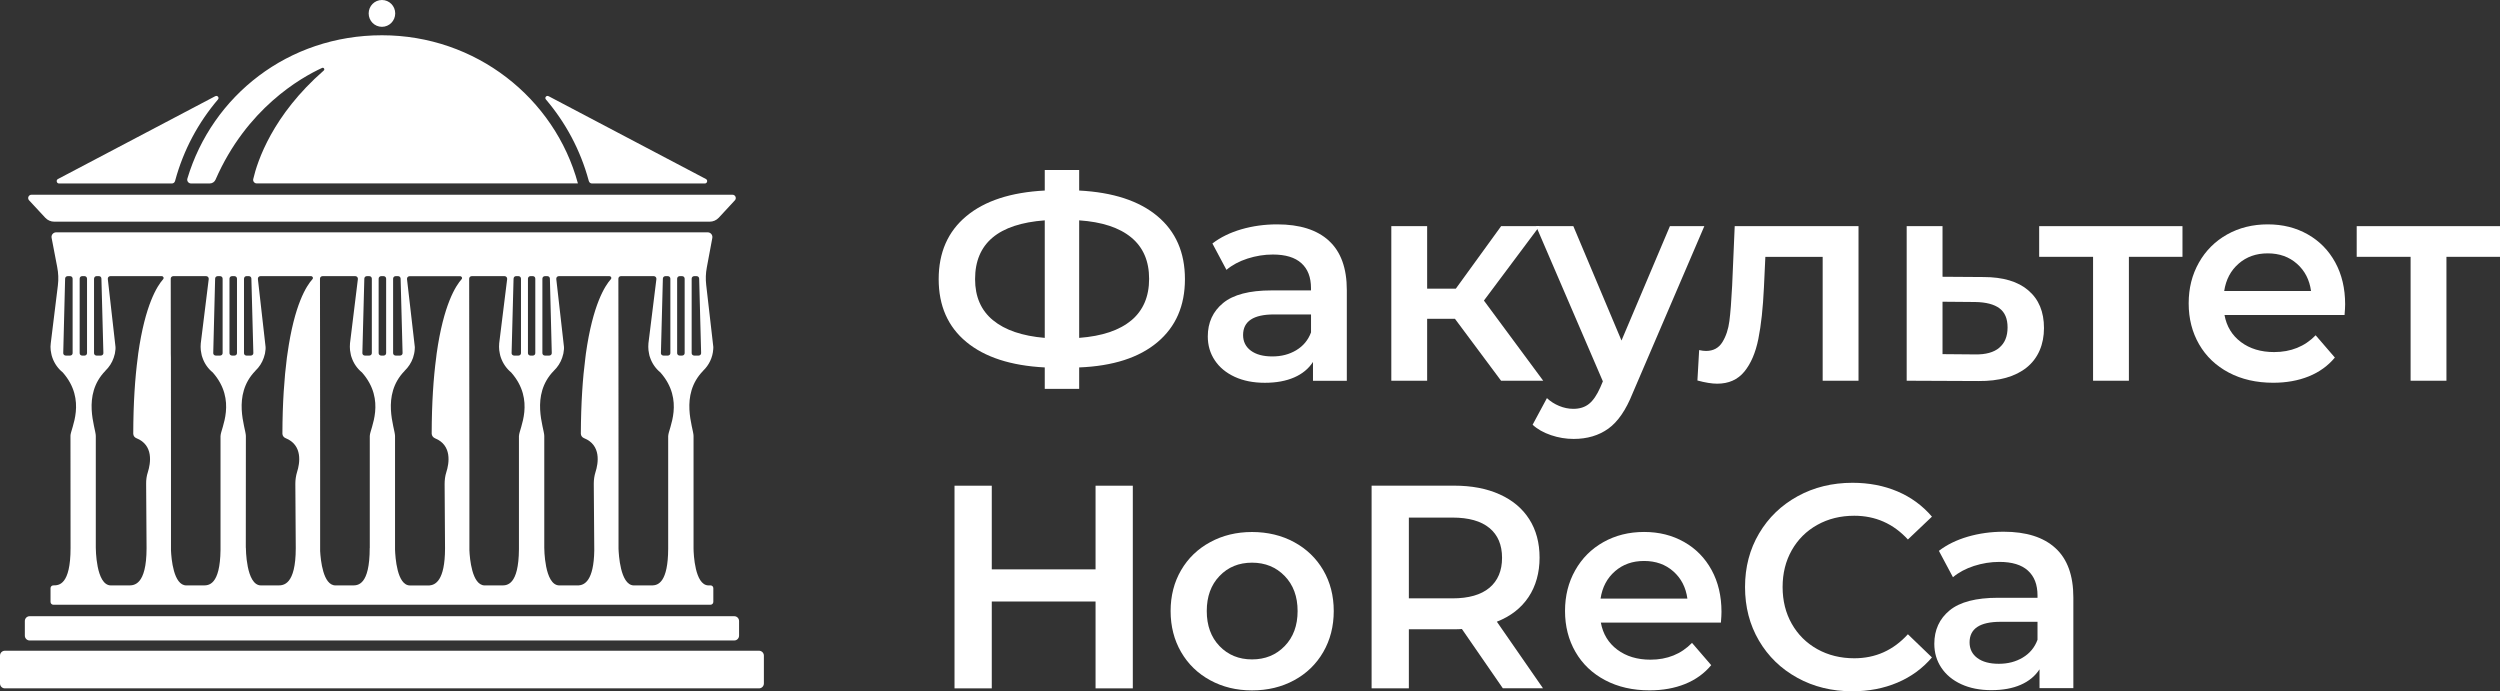
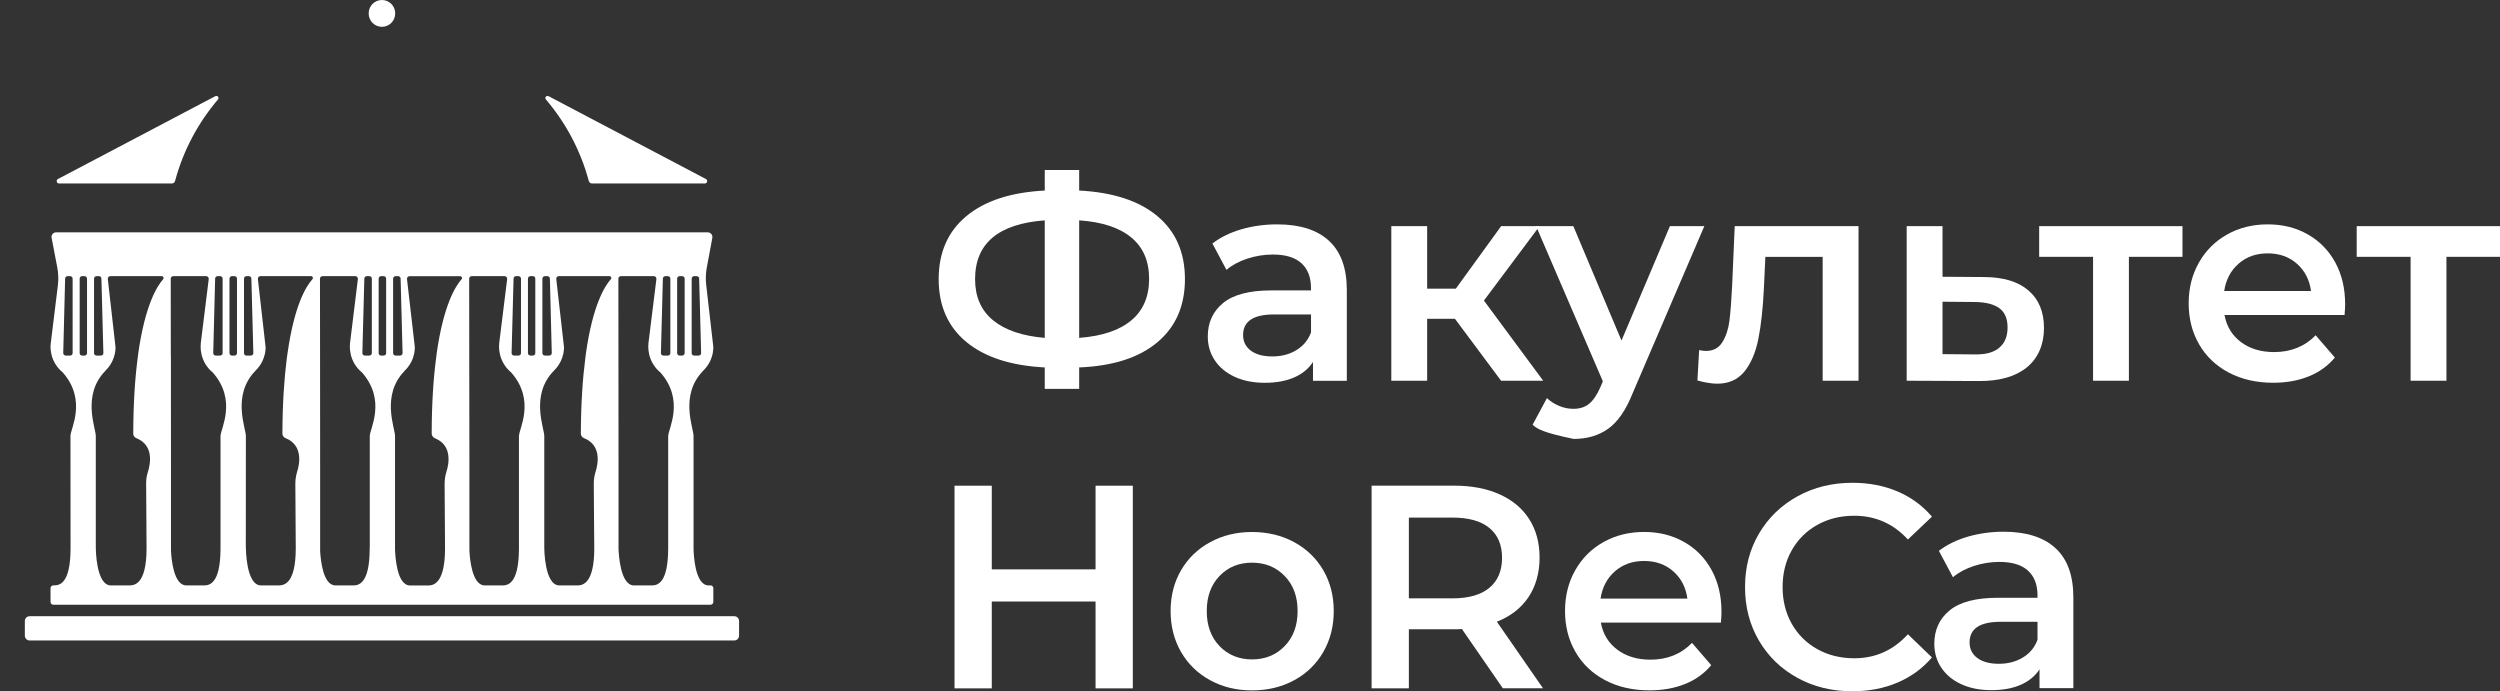
<svg xmlns="http://www.w3.org/2000/svg" width="217" height="60" viewBox="0 0 217 60" fill="none">
  <rect x="0" y="0" width="217" height="60" fill="#333333" stroke="none" />
  <path d="M98.328 42.159V59.75H95.094V52.211H86.086V59.75H82.852V42.159H86.086V49.421H95.094V42.159H98.328Z" fill="white" />
  <path d="M105.044 59.045C103.965 58.458 103.123 57.641 102.518 56.595C101.913 55.549 101.609 54.361 101.609 53.038C101.609 51.715 101.913 50.534 102.518 49.495C103.123 48.456 103.965 47.642 105.044 47.059C106.123 46.471 107.333 46.178 108.676 46.178C110.019 46.178 111.255 46.471 112.334 47.059C113.414 47.646 114.256 48.459 114.86 49.495C115.465 50.534 115.769 51.715 115.769 53.038C115.769 54.361 115.465 55.549 114.86 56.595C114.256 57.641 113.414 58.458 112.334 59.045C111.255 59.632 110.036 59.926 108.676 59.926C107.316 59.926 106.12 59.632 105.044 59.045ZM111.512 56.079C112.258 55.309 112.632 54.294 112.632 53.038C112.632 51.783 112.258 50.767 111.512 49.998C110.767 49.228 109.822 48.84 108.676 48.84C107.53 48.84 106.591 49.225 105.853 49.998C105.114 50.767 104.747 51.783 104.747 53.038C104.747 54.294 105.114 55.309 105.853 56.079C106.591 56.848 107.533 57.236 108.676 57.236C109.819 57.236 110.764 56.852 111.512 56.079Z" fill="white" />
  <path d="M130.451 59.75L126.893 54.597C126.743 54.614 126.519 54.621 126.221 54.621H122.289V59.747H119.055V42.155H126.221C127.732 42.155 129.045 42.405 130.164 42.908C131.283 43.411 132.142 44.129 132.74 45.068C133.338 46.006 133.635 47.119 133.635 48.408C133.635 49.697 133.315 50.872 132.676 51.827C132.038 52.782 131.123 53.494 129.927 53.963L133.933 59.744H130.451V59.75ZM129.282 45.83C128.55 45.226 127.481 44.926 126.071 44.926H122.289V51.938H126.071C127.481 51.938 128.55 51.631 129.282 51.02C130.01 50.41 130.378 49.542 130.378 48.419C130.378 47.295 130.014 46.434 129.282 45.83Z" fill="white" />
  <path d="M149.379 54.044H138.954C139.135 55.033 139.613 55.816 140.384 56.393C141.156 56.97 142.115 57.26 143.258 57.26C144.718 57.26 145.921 56.774 146.866 55.802L148.533 57.736C147.935 58.455 147.18 59.001 146.268 59.369C145.356 59.737 144.327 59.922 143.184 59.922C141.724 59.922 140.438 59.629 139.329 59.042C138.216 58.455 137.357 57.638 136.753 56.592C136.148 55.546 135.844 54.358 135.844 53.035C135.844 51.712 136.138 50.551 136.726 49.505C137.314 48.459 138.132 47.642 139.175 47.055C140.221 46.468 141.397 46.174 142.706 46.174C144.016 46.174 145.155 46.465 146.178 47.042C147.197 47.619 147.995 48.432 148.567 49.478C149.138 50.524 149.425 51.736 149.425 53.109C149.425 53.328 149.409 53.636 149.375 54.037L149.379 54.044ZM140.184 49.583C139.496 50.177 139.078 50.97 138.928 51.959H146.465C146.332 50.987 145.927 50.2 145.246 49.596C144.564 48.992 143.719 48.692 142.706 48.692C141.694 48.692 140.869 48.989 140.181 49.583H140.184Z" fill="white" />
  <path d="M156.009 58.832C154.589 58.053 153.48 56.976 152.675 55.603C151.87 54.23 151.469 52.681 151.469 50.953C151.469 49.225 151.876 47.676 152.688 46.303C153.5 44.929 154.616 43.853 156.036 43.073C157.453 42.294 159.043 41.906 160.801 41.906C162.227 41.906 163.53 42.159 164.706 42.658C165.882 43.161 166.878 43.89 167.693 44.845L165.605 46.829C164.345 45.456 162.792 44.767 160.951 44.767C159.758 44.767 158.686 45.03 157.74 45.56C156.795 46.087 156.056 46.822 155.525 47.76C154.994 48.699 154.73 49.761 154.73 50.953C154.73 52.144 154.994 53.207 155.525 54.145C156.056 55.083 156.795 55.816 157.74 56.345C158.686 56.872 159.755 57.138 160.951 57.138C162.792 57.138 164.342 56.443 165.605 55.053L167.693 57.064C166.881 58.019 165.882 58.748 164.696 59.251C163.51 59.754 162.204 60.003 160.777 60.003C159.02 60.003 157.429 59.615 156.013 58.836L156.009 58.832Z" fill="white" />
  <path d="M178.413 47.578C179.449 48.523 179.967 49.954 179.967 51.864V59.73H177.03V58.096C176.649 58.684 176.104 59.132 175.399 59.44C174.694 59.75 173.846 59.905 172.85 59.905C171.854 59.905 170.986 59.733 170.237 59.389C169.492 59.045 168.914 58.569 168.507 57.955C168.099 57.344 167.898 56.652 167.898 55.883C167.898 54.678 168.343 53.709 169.228 52.981C170.117 52.252 171.514 51.887 173.421 51.887H176.856V51.685C176.856 50.747 176.579 50.028 176.021 49.525C175.466 49.022 174.641 48.773 173.545 48.773C172.8 48.773 172.065 48.891 171.343 49.123C170.621 49.36 170.013 49.684 169.516 50.102L168.296 47.814C168.991 47.278 169.83 46.869 170.809 46.582C171.788 46.299 172.823 46.154 173.919 46.154C175.877 46.154 177.374 46.626 178.41 47.575L178.413 47.578ZM175.576 57.077C176.181 56.716 176.609 56.203 176.856 55.532V53.973H173.645C171.854 53.973 170.959 54.567 170.959 55.758C170.959 56.328 171.183 56.78 171.63 57.114C172.078 57.449 172.7 57.617 173.498 57.617C174.297 57.617 174.968 57.438 175.576 57.077Z" fill="white" />
  <path d="M100.464 29.706C98.871 31.046 96.609 31.775 93.672 31.893V33.752H90.685V31.893C87.748 31.741 85.479 31.006 83.879 29.683C82.278 28.36 81.477 26.541 81.477 24.229C81.477 21.918 82.275 20.096 83.879 18.762C85.479 17.43 87.748 16.691 90.685 16.539V14.754H93.672V16.539C96.609 16.691 98.871 17.43 100.464 18.762C102.058 20.096 102.853 21.918 102.853 24.229C102.853 26.541 102.058 28.367 100.464 29.706ZM86.194 27.796C87.23 28.65 88.727 29.163 90.685 29.328V19.127C86.655 19.427 84.637 21.128 84.637 24.229C84.637 25.755 85.155 26.942 86.191 27.796H86.194ZM98.199 27.81C99.228 26.946 99.743 25.744 99.743 24.202C99.743 22.66 99.225 21.462 98.189 20.608C97.153 19.755 95.646 19.259 93.672 19.127V29.328C95.663 29.177 97.17 28.67 98.199 27.806V27.81Z" fill="white" />
  <path d="M115.35 20.899C116.386 21.847 116.904 23.274 116.904 25.184V33.051H113.967V31.417C113.586 32.005 113.042 32.453 112.337 32.76C111.632 33.068 110.783 33.226 109.788 33.226C108.792 33.226 107.923 33.054 107.175 32.71C106.43 32.366 105.852 31.89 105.444 31.276C105.036 30.665 104.836 29.973 104.836 29.204C104.836 27.999 105.28 27.03 106.166 26.302C107.054 25.573 108.451 25.208 110.359 25.208H113.794V25.006C113.794 24.067 113.516 23.345 112.962 22.846C112.407 22.343 111.582 22.093 110.486 22.093C109.741 22.093 109.006 22.212 108.284 22.444C107.562 22.677 106.954 23.005 106.456 23.423L105.237 21.135C105.932 20.599 106.77 20.19 107.749 19.903C108.728 19.62 109.764 19.475 110.86 19.475C112.818 19.475 114.315 19.947 115.35 20.895V20.899ZM112.514 30.398C113.119 30.037 113.546 29.524 113.797 28.853V27.294H110.586C108.795 27.294 107.9 27.888 107.9 29.079C107.9 29.649 108.124 30.101 108.571 30.435C109.019 30.769 109.64 30.938 110.439 30.938C111.238 30.938 111.909 30.759 112.517 30.398H112.514Z" fill="white" />
  <path d="M126.289 27.671H123.876V33.05H120.766V19.63H123.876V25.056H126.365L130.298 19.63H133.632L128.804 26.089L133.953 33.05H130.295L126.289 27.671Z" fill="white" />
-   <path d="M147.936 19.63L141.715 34.13C141.134 35.588 140.429 36.614 139.6 37.208C138.771 37.802 137.766 38.099 136.59 38.099C135.925 38.099 135.27 37.991 134.625 37.772C133.977 37.552 133.446 37.252 133.031 36.867L134.274 34.556C134.572 34.839 134.926 35.065 135.333 35.234C135.741 35.403 136.149 35.487 136.566 35.487C137.114 35.487 137.565 35.345 137.923 35.058C138.28 34.775 138.608 34.296 138.905 33.627L139.129 33.101L133.332 19.63H136.566L140.746 29.558L144.949 19.63H147.936Z" fill="white" />
+   <path d="M147.936 19.63L141.715 34.13C141.134 35.588 140.429 36.614 139.6 37.208C138.771 37.802 137.766 38.099 136.59 38.099C133.977 37.552 133.446 37.252 133.031 36.867L134.274 34.556C134.572 34.839 134.926 35.065 135.333 35.234C135.741 35.403 136.149 35.487 136.566 35.487C137.114 35.487 137.565 35.345 137.923 35.058C138.28 34.775 138.608 34.296 138.905 33.627L139.129 33.101L133.332 19.63H136.566L140.746 29.558L144.949 19.63H147.936Z" fill="white" />
  <path d="M161.319 19.63V33.05H158.208V22.296H153.233L153.109 24.958C153.026 26.733 152.866 28.221 152.625 29.419C152.384 30.617 151.977 31.566 151.405 32.261C150.834 32.956 150.049 33.304 149.053 33.304C148.589 33.304 148.018 33.212 147.336 33.027L147.486 30.388C147.717 30.439 147.917 30.462 148.084 30.462C148.716 30.462 149.187 30.206 149.504 29.696C149.818 29.187 150.022 28.572 150.112 27.86C150.203 27.148 150.283 26.129 150.35 24.806L150.573 19.63H161.322H161.319Z" fill="white" />
  <path d="M176.061 25.208C176.967 25.977 177.418 27.067 177.418 28.475C177.418 29.882 176.92 31.087 175.924 31.893C174.929 32.696 173.529 33.091 171.721 33.074L165.5 33.047V19.627H168.611V24.023L172.169 24.047C173.86 24.047 175.159 24.432 176.061 25.205V25.208ZM173.535 30.182C174.017 29.781 174.257 29.193 174.257 28.424C174.257 27.655 174.023 27.118 173.562 26.767C173.098 26.416 172.393 26.23 171.447 26.214L168.611 26.19V30.739L171.447 30.763C172.359 30.779 173.058 30.587 173.539 30.186L173.535 30.182Z" fill="white" />
  <path d="M189.439 22.292H184.788V33.047H181.678V22.292H177V19.63H189.439V22.292Z" fill="white" />
  <path d="M203.512 27.344H193.087C193.268 28.333 193.745 29.116 194.517 29.693C195.289 30.27 196.248 30.56 197.391 30.56C198.851 30.56 200.053 30.074 200.999 29.102L202.666 31.036C202.068 31.755 201.313 32.301 200.401 32.669C199.489 33.037 198.46 33.223 197.317 33.223C195.857 33.223 194.571 32.929 193.461 32.342C192.349 31.755 191.49 30.938 190.885 29.892C190.281 28.846 189.977 27.662 189.977 26.335C189.977 25.009 190.271 23.852 190.859 22.805C191.447 21.759 192.265 20.943 193.308 20.355C194.353 19.768 195.53 19.475 196.839 19.475C198.149 19.475 199.288 19.765 200.311 20.342C201.33 20.919 202.128 21.732 202.7 22.778C203.271 23.825 203.558 25.036 203.558 26.41C203.558 26.629 203.542 26.936 203.508 27.337L203.512 27.344ZM194.317 22.883C193.628 23.477 193.211 24.27 193.06 25.259H200.598C200.464 24.287 200.06 23.501 199.379 22.897C198.697 22.293 197.852 21.992 196.839 21.992C195.827 21.992 195.002 22.289 194.313 22.883H194.317Z" fill="white" />
  <path d="M217.002 22.292H212.351V33.047H209.24V22.292H204.562V19.63H217.002V22.292Z" fill="white" />
-   <path d="M4.708 19.242H61.604C61.901 19.242 62.182 19.117 62.386 18.901L63.789 17.386C63.959 17.203 63.829 16.903 63.582 16.903H2.73C2.482 16.903 2.352 17.203 2.523 17.386L3.929 18.901C4.133 19.12 4.414 19.242 4.711 19.242H4.708Z" fill="white" />
  <path d="M63.737 53.487H2.571C2.342 53.487 2.156 53.674 2.156 53.905V55.174C2.156 55.405 2.342 55.593 2.571 55.593H63.737C63.965 55.593 64.151 55.405 64.151 55.174V53.905C64.151 53.674 63.965 53.487 63.737 53.487Z" fill="white" />
-   <path d="M65.884 56.484H0.421C0.188 56.484 0 56.674 0 56.909V59.325C0 59.56 0.188 59.75 0.421 59.75H65.884C66.116 59.75 66.305 59.56 66.305 59.325V56.909C66.305 56.674 66.116 56.484 65.884 56.484Z" fill="white" />
-   <path d="M18.71 15.59C21.406 9.422 26.09 6.752 27.958 5.895C28.098 5.831 28.219 6.02 28.102 6.121C23.655 10.005 22.341 13.984 21.981 15.543C21.934 15.739 22.088 15.921 22.285 15.921H50.163C48.155 8.517 41.299 3.061 33.154 3.061C25.008 3.061 18.416 8.315 16.264 15.503C16.201 15.712 16.361 15.924 16.578 15.924H18.212C18.429 15.924 18.623 15.79 18.713 15.59H18.71Z" fill="white" />
  <path d="M33.153 2.328C33.788 2.328 34.305 1.809 34.305 1.164C34.305 0.52 33.791 -6.10352e-05 33.153 -6.10352e-05C32.514 -6.10352e-05 32 0.52 32 1.164C32 1.809 32.514 2.328 33.153 2.328Z" fill="white" />
  <path d="M61.673 50.814H61.486C60.31 50.784 60.206 48.084 60.2 47.619V37.839C60.2 37.154 58.97 34.306 61.025 32.194C61.025 32.194 61.032 32.187 61.032 32.18C61.53 31.708 61.864 31.046 61.91 30.3C61.917 30.246 61.917 30.122 61.917 30.122L61.299 24.739C61.239 24.23 61.256 23.717 61.352 23.214L61.83 20.649C61.874 20.393 61.68 20.166 61.429 20.166H4.874C4.62 20.166 4.426 20.399 4.48 20.649L4.964 23.173C5.068 23.7 5.091 24.24 5.024 24.773L4.406 29.794C4.406 29.794 4.383 30.02 4.383 30.101C4.383 30.304 4.406 30.5 4.45 30.688C4.473 30.81 4.503 30.938 4.547 31.049C4.724 31.552 5.038 31.998 5.449 32.328C7.57 34.748 6.117 37.228 6.117 37.816C6.124 38.342 6.124 45.084 6.124 47.565C6.124 50.798 5.088 50.811 4.643 50.811H4.63C4.496 50.811 4.386 50.916 4.386 51.051V52.245C4.386 52.38 4.496 52.492 4.63 52.492H61.673C61.807 52.492 61.917 52.38 61.917 52.245V51.051C61.917 50.916 61.807 50.811 61.673 50.811V50.814ZM60.036 24.189C60.036 24.067 60.133 23.97 60.253 23.97H60.47C60.591 23.97 60.688 24.067 60.688 24.189L60.858 30.655C60.858 30.766 60.761 30.864 60.641 30.864H60.253C60.133 30.864 60.036 30.766 60.036 30.655V24.189ZM6.304 30.655C6.304 30.766 6.207 30.864 6.087 30.864H5.706C5.586 30.864 5.489 30.766 5.489 30.655L5.652 24.189C5.652 24.067 5.749 23.97 5.87 23.97H6.087C6.207 23.97 6.304 24.067 6.304 24.189V30.655ZM57.537 24.189C57.537 24.067 57.634 23.97 57.754 23.97H57.971C58.092 23.97 58.188 24.067 58.188 24.189V30.655C58.188 30.766 58.092 30.864 57.971 30.864H57.584C57.463 30.864 57.367 30.766 57.367 30.655L57.537 24.189ZM47.079 24.189C47.079 24.067 47.176 23.97 47.296 23.97H47.514C47.634 23.97 47.731 24.067 47.731 24.189L47.894 30.655C47.894 30.766 47.797 30.864 47.677 30.864H47.296C47.176 30.864 47.079 30.766 47.079 30.655V24.189ZM44.58 24.189C44.58 24.067 44.67 23.97 44.787 23.97H45.004C45.125 23.97 45.221 24.067 45.221 24.189V30.655C45.221 30.766 45.125 30.864 45.004 30.864H44.623C44.503 30.864 44.406 30.766 44.406 30.655L44.577 24.189H44.58ZM34.122 24.189C34.122 24.067 34.219 23.97 34.339 23.97H34.557C34.677 23.97 34.774 24.067 34.774 24.189L34.944 30.655C34.944 30.766 34.847 30.864 34.727 30.864H34.339C34.219 30.864 34.122 30.766 34.122 30.655V24.189ZM31.623 24.189C31.623 24.067 31.72 23.97 31.84 23.97H32.057C32.178 23.97 32.275 24.067 32.275 24.189V30.655C32.275 30.766 32.178 30.864 32.057 30.864H31.67C31.55 30.864 31.453 30.766 31.453 30.655L31.623 24.189ZM21.182 24.189C21.182 24.067 21.272 23.97 21.389 23.97H21.613C21.723 23.97 21.82 24.067 21.82 24.189L21.991 30.655C21.991 30.766 21.894 30.864 21.773 30.864H21.386C21.266 30.864 21.179 30.766 21.179 30.655V24.189H21.182ZM18.673 24.189C18.673 24.067 18.77 23.97 18.89 23.97H19.107C19.227 23.97 19.324 24.067 19.324 24.189V30.655C19.324 30.766 19.227 30.864 19.107 30.864H18.726C18.606 30.864 18.509 30.766 18.509 30.655L18.673 24.189ZM8.165 24.189C8.165 24.067 8.262 23.97 8.372 23.97H8.596C8.716 23.97 8.803 24.067 8.803 24.189L8.974 30.655C8.974 30.766 8.877 30.864 8.756 30.864H8.369C8.259 30.864 8.162 30.766 8.162 30.655V24.189H8.165ZM7.554 30.655C7.554 30.766 7.457 30.864 7.346 30.864H7.123C7.002 30.864 6.915 30.766 6.915 30.655V24.189C6.915 24.067 7.006 23.97 7.123 23.97H7.346C7.457 23.97 7.554 24.067 7.554 24.189V30.655ZM14.162 24.236C13.658 24.8 12.599 26.43 11.997 30.692C11.984 30.803 11.967 30.931 11.954 31.053C11.723 32.798 11.573 34.961 11.566 37.643C11.566 37.816 11.677 37.974 11.84 38.035C13.344 38.636 13.076 40.215 12.836 40.974C12.726 41.305 12.679 41.649 12.685 42.003C12.692 43.326 12.716 46.181 12.722 47.588C12.716 50.828 11.606 50.814 11.165 50.814H9.625C8.315 50.814 8.315 47.551 8.315 47.544V37.839C8.315 37.154 7.086 34.306 9.141 32.194C9.141 32.194 9.141 32.187 9.147 32.18C9.468 31.873 9.722 31.488 9.869 31.053C9.912 30.931 9.942 30.813 9.973 30.692C9.996 30.564 10.016 30.435 10.026 30.3C10.033 30.246 10.026 30.122 10.026 30.122L9.358 24.219C9.344 24.084 9.438 23.97 9.575 23.97H14.039C14.179 23.97 14.256 24.135 14.159 24.233L14.162 24.236ZM19.141 37.819V47.733C19.104 50.821 18.085 50.814 17.654 50.814H16.174C15.064 50.814 14.871 48.493 14.841 47.764V40.434C14.841 40.08 14.834 35.352 14.834 31.053C14.834 30.931 14.834 30.813 14.827 30.692C14.827 27.685 14.82 24.965 14.82 24.189C14.82 24.067 14.917 23.97 15.044 23.97H17.901C18.028 23.97 18.132 24.091 18.118 24.219L17.427 29.798C17.427 29.798 17.413 30.024 17.413 30.105C17.413 30.307 17.437 30.503 17.48 30.692C17.493 30.813 17.534 30.942 17.577 31.053C17.747 31.556 18.061 32.001 18.469 32.332C20.597 34.751 19.147 37.232 19.147 37.819H19.141ZM20.571 30.655C20.571 30.766 20.474 30.864 20.353 30.864H20.136C20.016 30.864 19.919 30.766 19.919 30.655V24.189C19.919 24.067 20.016 23.97 20.136 23.97H20.353C20.474 23.97 20.571 24.067 20.571 24.189V30.655ZM27.119 24.236C26.605 24.8 25.549 26.43 24.954 30.692C24.931 30.803 24.917 30.931 24.901 31.053C24.677 32.798 24.52 34.961 24.513 37.643C24.513 37.816 24.633 37.974 24.797 38.035C26.284 38.636 26.033 40.208 25.786 40.967C25.683 41.305 25.636 41.652 25.636 41.997C25.642 43.313 25.666 46.154 25.672 47.568C25.672 50.801 24.58 50.814 24.132 50.814H22.652C21.342 50.814 21.342 47.544 21.342 47.544H21.336C21.342 45.057 21.342 38.45 21.342 37.839C21.336 37.154 20.113 34.306 22.161 32.194C22.161 32.194 22.168 32.187 22.168 32.18C22.495 31.873 22.749 31.488 22.896 31.053C22.939 30.931 22.97 30.813 23 30.692C23.023 30.564 23.043 30.435 23.053 30.3V30.122L22.385 24.219C22.372 24.084 22.468 23.97 22.602 23.97H26.999C27.139 23.97 27.216 24.135 27.119 24.233V24.236ZM32.097 37.819V47.568H32.091C32.091 50.831 31.042 50.814 30.594 50.814H29.121C28.041 50.814 27.834 48.621 27.788 47.831V40.434C27.788 40.08 27.781 35.352 27.781 31.053V30.692C27.781 27.685 27.774 24.965 27.774 24.189C27.774 24.067 27.871 23.97 27.998 23.97H30.848C30.975 23.97 31.078 24.091 31.065 24.219L30.38 29.798C30.38 29.798 30.367 30.024 30.367 30.105C30.367 30.307 30.39 30.503 30.434 30.692C30.447 30.813 30.487 30.942 30.53 31.053C30.701 31.556 31.015 32.001 31.423 32.332C33.551 34.751 32.101 37.232 32.101 37.819H32.097ZM33.517 30.655C33.517 30.766 33.421 30.864 33.3 30.864H33.083C32.963 30.864 32.866 30.766 32.866 30.655V24.189C32.866 24.067 32.963 23.97 33.083 23.97H33.3C33.421 23.97 33.517 24.067 33.517 24.189V30.655ZM40.066 24.236C39.562 24.8 38.502 26.43 37.901 30.692C37.888 30.803 37.871 30.931 37.858 31.053C37.627 32.798 37.477 34.954 37.47 37.63C37.47 37.809 37.59 37.974 37.761 38.045C39.248 38.646 38.99 40.218 38.743 40.977C38.633 41.315 38.593 41.669 38.593 42.024C38.599 43.36 38.623 46.218 38.629 47.609C38.623 50.426 37.774 50.774 37.266 50.818H35.592C34.453 50.818 34.313 48.344 34.289 47.706V37.846C34.289 37.161 33.06 34.313 35.115 32.2C35.115 32.2 35.121 32.194 35.121 32.187C35.442 31.88 35.696 31.495 35.85 31.06C35.886 30.938 35.923 30.82 35.947 30.699C35.977 30.57 35.99 30.442 36 30.307C36.007 30.253 36.007 30.128 36.007 30.128L35.328 24.226C35.315 24.091 35.409 23.976 35.546 23.976H39.943C40.083 23.976 40.16 24.142 40.063 24.24L40.066 24.236ZM45.044 37.819V47.673C45.021 50.821 43.989 50.814 43.558 50.814H42.041C40.962 50.76 40.775 48.469 40.744 47.764V40.434C40.744 40.08 40.738 35.352 40.731 31.053V30.692C40.731 27.685 40.724 24.965 40.724 24.189C40.724 24.067 40.821 23.97 40.948 23.97H43.805C43.932 23.97 44.035 24.091 44.022 24.219L43.33 29.798C43.33 29.798 43.317 30.024 43.317 30.105C43.317 30.307 43.34 30.503 43.384 30.692C43.407 30.813 43.437 30.942 43.481 31.053C43.658 31.556 43.972 32.001 44.373 32.332C46.501 34.751 45.051 37.232 45.051 37.819H45.044ZM46.464 30.655C46.464 30.766 46.374 30.864 46.257 30.864H46.033C45.923 30.864 45.826 30.766 45.826 30.655V24.189C45.826 24.067 45.923 23.97 46.033 23.97H46.257C46.377 23.97 46.464 24.067 46.464 24.189V30.655ZM53.02 24.236C52.515 24.8 51.456 26.43 50.855 30.692C50.841 30.803 50.825 30.931 50.811 31.053C50.581 32.798 50.43 34.961 50.417 37.643C50.417 37.816 50.537 37.974 50.701 38.035C52.198 38.636 51.937 40.208 51.69 40.974C51.586 41.305 51.54 41.642 51.54 41.99C51.546 43.373 51.57 46.461 51.583 47.784C51.54 50.43 50.721 50.777 50.22 50.814H48.553C47.243 50.814 47.243 47.544 47.243 47.544V37.839C47.243 37.154 46.013 34.306 48.062 32.194C48.068 32.194 48.068 32.187 48.075 32.18C48.396 31.873 48.65 31.488 48.797 31.053C48.84 30.931 48.87 30.813 48.9 30.692C48.923 30.564 48.944 30.435 48.954 30.3V30.122L48.285 24.219C48.272 24.084 48.369 23.97 48.502 23.97H52.899C53.04 23.97 53.117 24.135 53.02 24.233V24.236ZM57.998 37.819V47.636C57.985 50.538 57.126 50.794 56.635 50.814H54.991C53.832 50.754 53.705 48.078 53.688 47.629V40.434C53.688 40.08 53.681 35.352 53.681 31.053V30.692C53.675 27.685 53.675 24.965 53.675 24.189C53.675 24.067 53.772 23.97 53.892 23.97H56.758C56.885 23.97 56.989 24.091 56.976 24.219L56.284 29.798C56.284 29.798 56.271 30.024 56.271 30.105C56.271 30.307 56.294 30.503 56.337 30.692C56.351 30.813 56.391 30.942 56.434 31.053C56.605 31.556 56.919 32.001 57.326 32.332C59.455 34.751 58.005 37.232 58.005 37.819H57.998ZM59.428 30.655C59.428 30.766 59.331 30.864 59.211 30.864H58.994C58.873 30.864 58.776 30.766 58.776 30.655V24.189C58.776 24.067 58.873 23.97 58.994 23.97H59.211C59.331 23.97 59.428 24.067 59.428 24.189V30.655Z" fill="white" />
  <path d="M18.699 8.349C18.876 8.254 19.053 8.477 18.923 8.629C17.216 10.633 15.926 13.016 15.208 15.665V15.671L15.178 15.752C15.141 15.85 15.044 15.918 14.94 15.925H5.117C4.917 15.925 4.843 15.638 5.027 15.54L18.699 8.342V8.349Z" fill="white" />
  <path d="M47.605 8.349C47.428 8.254 47.251 8.477 47.381 8.629C49.088 10.633 50.378 13.016 51.096 15.665V15.671L51.126 15.752C51.163 15.85 51.26 15.918 51.364 15.925H61.187C61.387 15.925 61.46 15.638 61.277 15.54L47.605 8.342V8.349Z" fill="white" />
</svg>